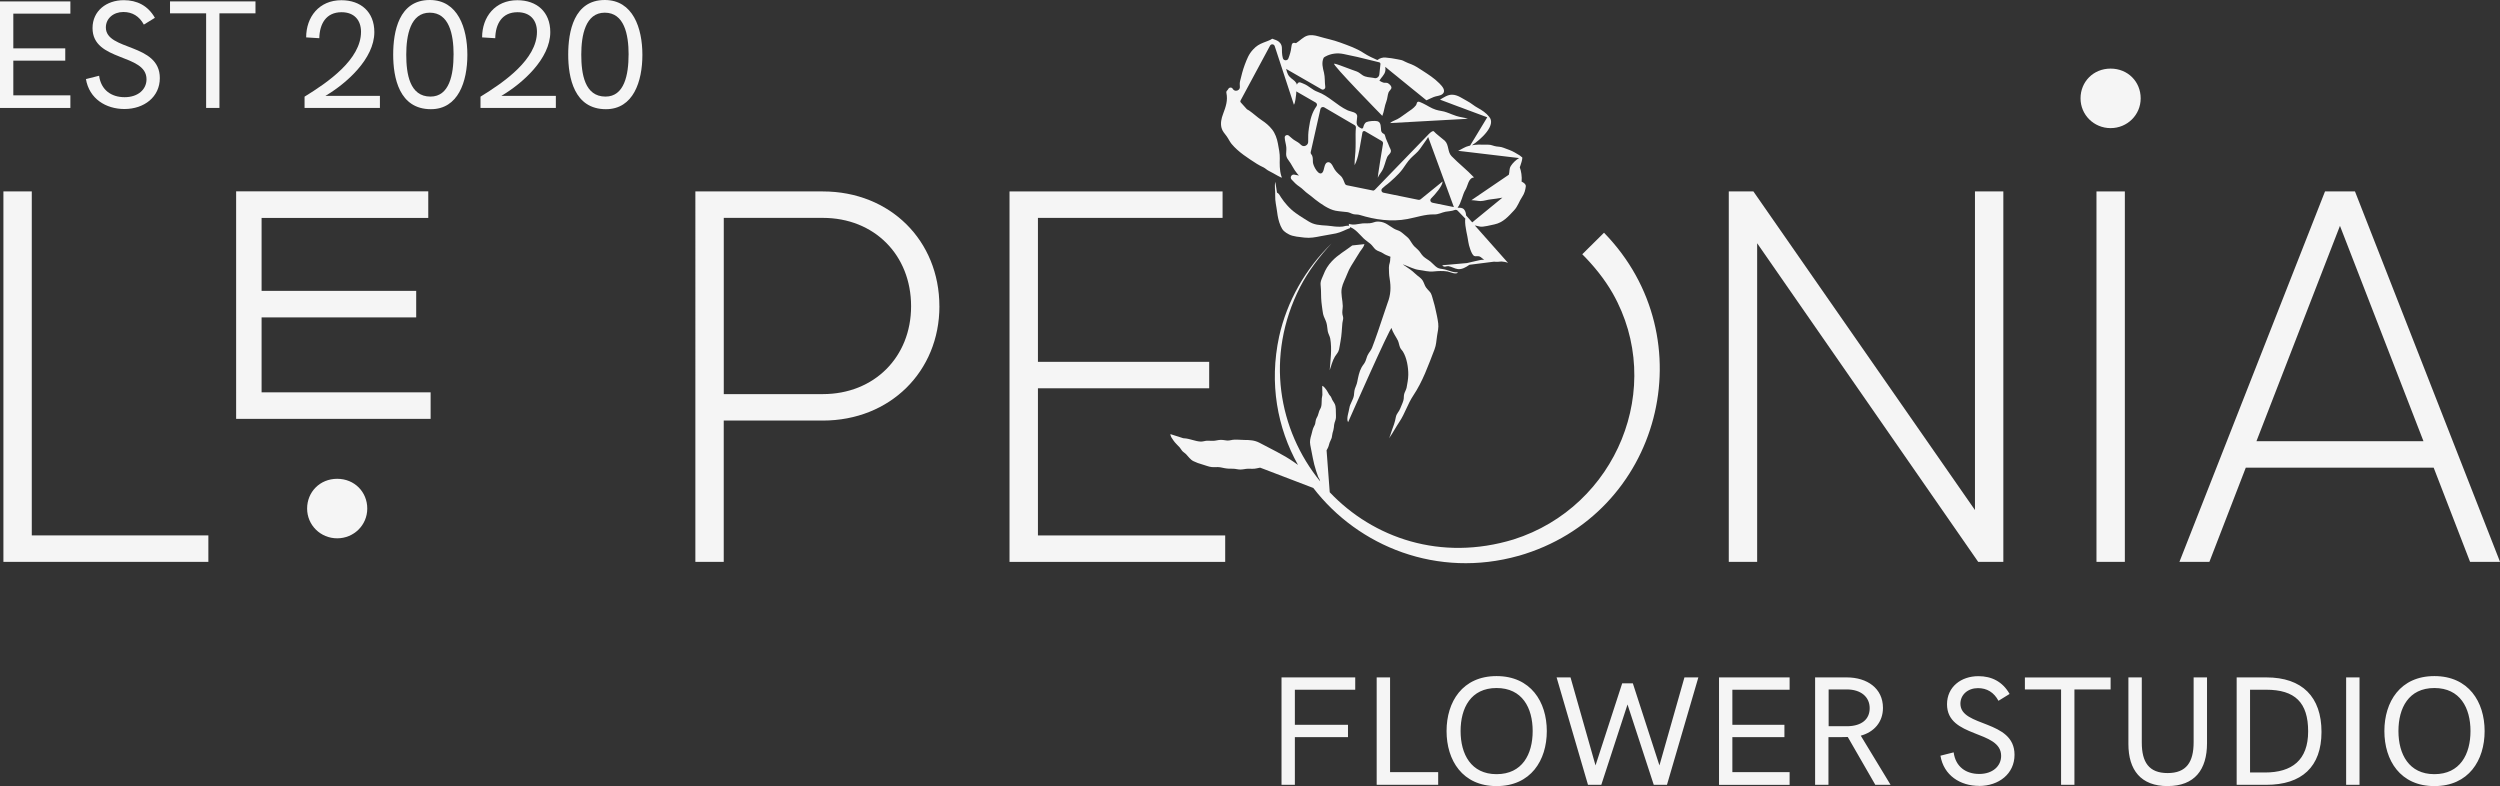
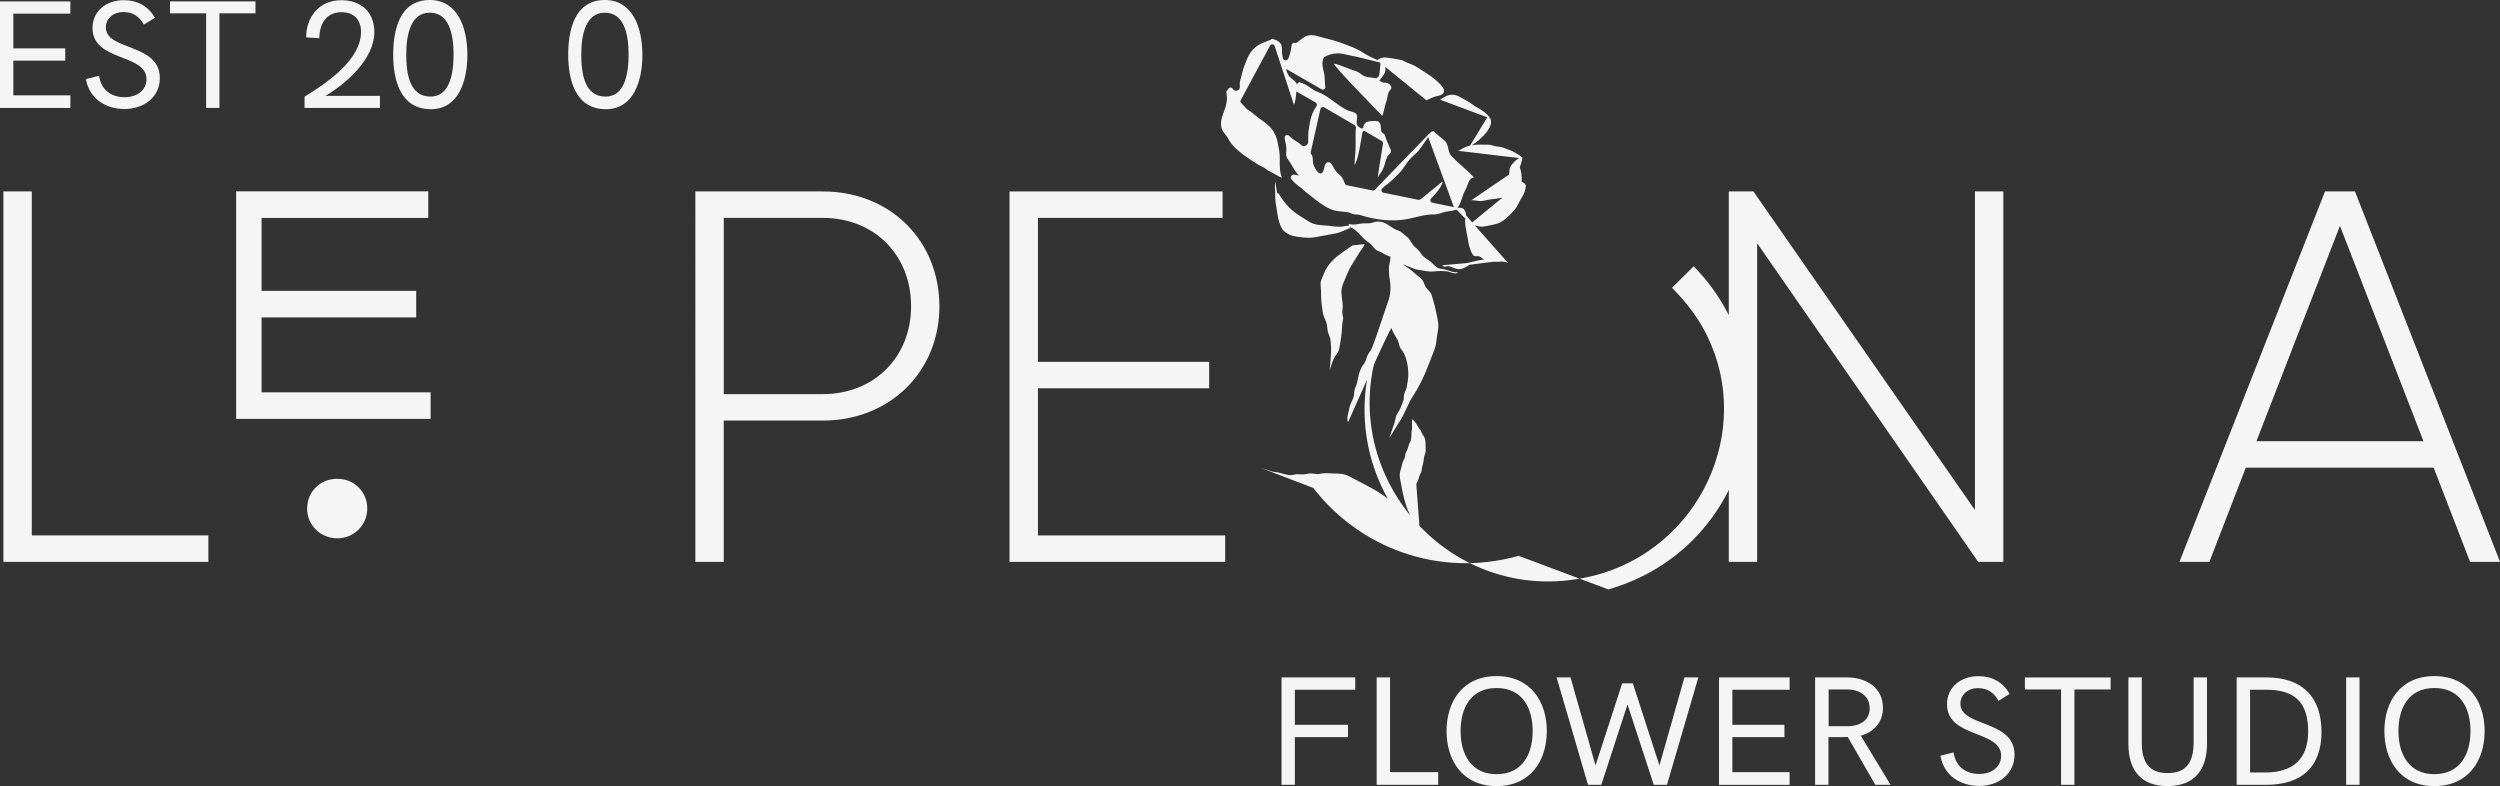
<svg xmlns="http://www.w3.org/2000/svg" viewBox="0 0 704.05 221.39" data-name="Layer 2" id="Layer_2">
  <rect x="0" y="0" width="704.05" height="221.39" fill="#333333" stroke="none" />
  <defs>
    <style>
      .cls-1 {
        fill: #f5f5f5;
      }
    </style>
  </defs>
  <g data-name="Layer 1" id="Layer_1-2">
    <g>
      <path d="m360.9,221.02v-30.25h20.76v3.47h-17v9.87h14.96v3.49h-14.96v13.42h-3.77Zm26.8,0v-30.25h3.77v26.67h13.55v3.58h-17.32Zm33.76.36c-9.61,0-14.08-7.26-14.08-15.5s4.47-15.48,14.08-15.48,14.15,7.23,14.15,15.48-4.5,15.5-14.15,15.5Zm0-3.36c7.24,0,10.17-5.61,10.17-12.14s-2.93-12.12-10.17-12.12-10.13,5.61-10.13,12.12,2.95,12.14,10.13,12.14Zm25.75,3l-8.84-30.25h3.92l7.04,24.79,7.51-23.12h3l7.49,23.12,7.04-24.79h3.92l-8.84,30.25h-3.72l-7.39-22.63-7.38,22.63h-3.75Zm36.9,0v-30.25h19.88v3.47h-16.12v9.87h14.66v3.49h-14.66v9.85h16.12v3.58h-19.88Zm27.06,0v-30.25h8.9c5.78,0,10.21,3.1,10.21,8.58,0,4-2.5,6.81-6.25,7.83l8.39,13.83h-4.3l-7.75-13.46c-.6.04-1.28.04-1.93.04h-3.51v13.42h-3.77Zm3.81-16.5h5.42c3.9-.11,6.14-1.95,6.14-5.09s-2.44-5.27-6.44-5.27h-5.12v10.36Zm42.36,16.8c-5.27,0-9.95-2.93-10.87-8.5l3.72-.94c.53,4.05,3.45,6.08,7.21,6.08s6.16-2.2,6.16-5.09c0-7.38-15.24-4.94-15.24-14.53,0-4.92,3.98-7.92,8.84-7.92,3.7,0,6.81,1.52,8.78,5.01l-3.13,1.93c-1.28-2.38-3.23-3.57-5.78-3.57-2.8,0-4.94,1.82-4.94,4.39,0,6.68,15.24,4.39,15.24,14.38,0,5.35-4.41,8.78-10,8.78Zm23.1-.3v-26.86h-10.19v-3.38h24.14v3.38h-10.19v26.86h-3.77Zm30.01.36c-7.56,0-11.05-4.54-11.05-11.86v-18.75h3.77v18.34c0,5.52,1.99,8.6,7.28,8.6s7.32-3.1,7.32-8.69v-18.26h3.77v18.54c0,7.49-3.51,12.07-11.09,12.07Zm19.44-.36v-30.25h8.37c10.1,0,15.52,5.5,15.52,15.35s-5.57,14.9-15.56,14.9h-8.33Zm3.77-3.47h4.2c7.6,0,12.16-3.47,12.16-11.58s-3.68-11.73-11.82-11.73h-4.54v23.31Zm27.06,3.47v-30.25h3.77v30.25h-3.77Zm24.85.36c-9.61,0-14.08-7.26-14.08-15.5s4.47-15.48,14.08-15.48,14.15,7.23,14.15,15.48-4.49,15.5-14.15,15.5Zm0-3.36c7.24,0,10.17-5.61,10.17-12.14s-2.93-12.12-10.17-12.12-10.12,5.61-10.12,12.12,2.95,12.14,10.12,12.14Z" class="cls-1" />
      <g>
        <path d="m0,.4h19.82v3.44H3.75v9.78h14.63v3.46H3.75v9.77h16.07v3.55H0V.4Z" class="cls-1" />
        <path d="m24.19,22.27l3.72-.94c.54,4.01,3.43,6.04,7.2,6.04s6.15-2.19,6.15-5.05c0-7.32-15.2-4.9-15.2-14.41C26.06,3.03,30.02.05,34.86.05c3.7,0,6.79,1.51,8.76,4.97l-3.11,1.91c-1.28-2.36-3.23-3.55-5.77-3.55-2.79,0-4.93,1.81-4.93,4.35,0,6.62,15.2,4.35,15.2,14.26,0,5.3-4.4,8.71-9.97,8.71-5.24,0-9.92-2.91-10.84-8.43h-.02Z" class="cls-1" />
        <path d="m58.03,3.76h-10.15V.4h24.07v3.36h-10.15v26.64h-3.75V3.76h-.02Z" class="cls-1" />
        <path d="m106.99,27.01v3.39h-21.22v-3.18c6.57-4.03,15.9-10.47,15.9-18.26,0-3.24-1.87-5.52-5.48-5.52-4.4,0-6.19,3.33-6.27,7.32l-3.7-.23c0-5.74,3.63-10.47,9.92-10.47,5.46,0,9.28,3.28,9.28,8.98,0,7.54-7.88,14.48-13.78,17.96h15.35Z" class="cls-1" />
        <path d="m110.73,15.38c0-6.49,1.6-15.38,10.3-15.38,7.93,0,10.59,7.89,10.59,15.45s-2.59,15.3-10.27,15.3c-8.96,0-10.62-8.91-10.62-15.37Zm17.01,0c0-5.75-1.26-11.81-6.71-11.81s-6.62,6.37-6.62,11.81.96,11.82,6.83,11.82c5.3,0,6.49-6.15,6.49-11.82h.02Z" class="cls-1" />
        <path d="m160.02,15.38c0-6.49,1.6-15.38,10.3-15.38,7.93,0,10.59,7.89,10.59,15.45s-2.59,15.3-10.27,15.3c-8.96,0-10.62-8.91-10.62-15.37Zm17.01,0c0-5.75-1.26-11.81-6.71-11.81s-6.62,6.37-6.62,11.81.96,11.82,6.83,11.82c5.3,0,6.49-6.15,6.49-11.82h.02Z" class="cls-1" />
-         <path d="m156.54,27.01v3.39h-21.22v-3.18c6.57-4.03,15.9-10.47,15.9-18.26,0-3.24-1.87-5.52-5.48-5.52-4.4,0-6.19,3.33-6.27,7.32l-3.7-.23c0-5.74,3.63-10.47,9.92-10.47,5.46,0,9.28,3.28,9.28,8.98,0,7.54-7.88,14.48-13.78,17.96h15.35Z" class="cls-1" />
      </g>
      <g>
        <path d="m121.27,110.49v7.48h-54.77V53.89h54.11v7.48h-46.94v20.55h43.54v7.46h-43.54v21.11h47.59Z" class="cls-1" />
-         <path d="m585.92,27.7c0-4.65,3.58-8.38,8.47-8.38s8.47,3.72,8.47,8.38-3.77,8.38-8.47,8.38-8.47-3.72-8.47-8.38Z" class="cls-1" />
        <path d="m58.68,150.79v7.45H.96V53.91h7.99v96.87h49.74Z" class="cls-1" />
        <path d="m264.56,86.24c0,18.33-13.87,32.2-32.85,32.2h-27.89v39.79h-7.99V53.91h35.87c19,0,32.85,13.86,32.85,32.35v-.02Zm-7.98,0c0-14.46-10.39-24.88-24.86-24.88h-27.89v49.63h27.89c14.47,0,24.86-10.44,24.86-24.73v-.02Z" class="cls-1" />
        <path d="m345.04,150.79v7.45h-60.74V53.91h60v7.45h-52v40.54h48.23v7.45h-48.23v41.44h52.75-.02Z" class="cls-1" />
        <path d="m564.18,53.91v104.32h-7.08l-62.25-89.73v89.73h-7.99V53.91h6.93l62.4,89.73V53.91h7.98Z" class="cls-1" />
-         <path d="m598.4,53.91v104.32h-7.99V53.91h7.99Z" class="cls-1" />
        <path d="m685.36,131.7h-52.9l-10.25,26.53h-8.44l41-104.32h8.44l40.85,104.32h-8.44l-10.25-26.53Zm-2.86-7.45l-23.52-60.65-23.52,60.65h47.04Z" class="cls-1" />
        <path d="m86.49,143.22c0-4.65,3.58-8.38,8.47-8.38s8.47,3.72,8.47,8.38-3.77,8.38-8.47,8.38-8.47-3.72-8.47-8.38Z" class="cls-1" />
        <path d="m410.55,76.68c-.34.83-2.32-.15-2.96-.24-1.26-.18-2.55-.13-3.78,0-1.48.18-2.81-.26-4.24-.43-1.34-.17-2.81-.94-4.06-1.41-1.43-.54,1.42.86,2.97,2.41.84.84,1.93,1.3,2.39,2.41.39.91.49,1.35,1.18,2.09.3.33.69.7.91,1.09.35.65.52,1.65.76,2.36.21.63.35,1.28.5,1.93.32,1.38.64,2.81.81,4.19.16,1.18-.15,2.37-.33,3.53-.22,1.35-.2,2.48-.71,3.78-1.76,4.55-3.32,9.02-6.02,13.06-1.53,2.29-2.32,5.03-3.86,7.33-1.02,1.52-1.86,3.16-2.94,4.67.34-.67.55-1.56.75-2.09.51-1.33.93-2.52,1.18-3.92.19-1,.91-1.49,1.26-2.46.27-.73.66-1.46.86-2.21.18-.6.07-1.2.22-1.79.17-.64.56-1.18.69-1.83.21-1.1.45-2.43.47-3.56.03-2.11-.42-4.85-1.53-6.61-.28-.45-.57-.61-.79-1.14-.27-.64-.32-1.3-.6-1.92-.56-1.14-1.45-2.25-1.78-3.51-.21-.82-12.25,26.49-12.25,26.49-.59-.94.23-2.97.35-3.95.17-1.23,1.07-2.31,1.28-3.54.12-.7.05-1.19.28-1.91.24-.72.55-1.28.67-1.98.27-1.35.53-2.82,1.22-4.07.37-.67.84-1.08,1.12-1.81.22-.51.34-1.13.59-1.63.37-.74.89-1.25,1.21-2.01.27-.67.51-1.35.76-2.03.95-2.51,3.09-9.19,3.62-10.6.93-2.37,1.01-4.47.59-6.98-.18-1-.18-2.01-.2-3.01,0-.58.1-.89.25-1.44.17-.57.07-1.07.2-1.63-.76-.32-1.43-.5-2.12-.99-.63-.45-1.51-.56-2.08-1.05-.51-.43-.89-1.12-1.44-1.59-.62-.53-1.34-.97-1.94-1.55-1.09-1.06-2.3-2.65-3.82-3.18,0,.08,0,.17,0,.28-1.36.48-2.47,1.18-3.95,1.5-1.39.3-2.81.47-4.2.76-1.67.33-3,.61-4.71.42-1.26-.16-3.2-.29-4.3-.88-1.25-.67-1.83-1.11-2.39-2.43s-.81-2.56-.98-3.94c-.18-1.49-.61-3.08-.54-4.59.07-1.24-.26-2.67.04-3.87l.47,3.06c.56.21.83.85,1.13,1.32.54.83,1.04,1.46,1.69,2.19.77.87,1.51,1.55,2.45,2.23.72.52,1.53,1.06,2.29,1.52.7.43,1.6,1.05,2.37,1.36,1.73.71,3.73.52,5.48.8.98.15,2.09.23,3.09.12.39-.05,1.29-.36,1.76-.19l-.03-.59c1.28.48,2.52.05,3.84-.1.87-.1,1.83.08,2.67-.16.84-.25,1.13-.41,1.99-.35,1.83.12,2.72,1.11,4.22,1.99.56.33,1.19.45,1.74.77.64.39,1.25,1.02,1.83,1.46.62.46.98,1.1,1.4,1.76.52.83.93,1.2,1.66,1.83.69.58.98,1.35,1.6,1.95.62.6,1.41.98,2.06,1.51.47.4.89.87,1.36,1.28.75.65,1.11.67,2.04.8,1.42.19,2.82,1.07,4.32.91Z" class="cls-1" />
        <path d="m380.83,69.12l3.43-.37c-.19.8-.84,1.5-1.3,2.18-.42.64-.77,1.25-1.18,1.9-.84,1.37-1.79,2.74-2.35,4.25-.48,1.29-1.28,2.68-1.55,4.01-.35,1.69.25,3.41.27,5.09,0,.79-.22,1.54-.09,2.34.09.51.25.76.2,1.29-.04.41-.18.76-.22,1.17-.15,1.69-.2,3.46-.52,5.11-.16.76-.23,1.55-.41,2.29-.19.87-.74,1.34-1.16,2.03-.67,1.09-1.06,2.64-1.48,3.85.22-2.92.66-5.94.16-8.88-.14-.76-.57-1.37-.71-2.11-.15-.81-.13-1.53-.37-2.36-.23-.82-.75-1.63-.94-2.47-.16-.74-.22-1.58-.34-2.31-.21-1.44-.25-2.97-.26-4.45,0-.63-.14-1.37-.11-1.98.05-.8.53-1.58.81-2.33.54-1.46,1.32-2.7,2.39-3.83,1.71-1.81,3.75-2.91,5.72-4.42Z" class="cls-1" />
-         <path d="m413.4,33.45l-21.95,1.21c.56-.51,1.39-.75,2.05-1.09,1.04-.55,1.83-1.25,2.81-1.9.85-.56,1.85-1.23,2.45-2.02.31-.4.11-.95.74-1.02.24,0,1.03.4,1.27.5,1.26.6,2.22,1.33,3.59,1.77,1.06.35,2.06.34,3.11.76.86.33,1.73.68,2.61.98,1.11.38,2.2.42,3.32.81Z" class="cls-1" />
        <path d="m428.52,51.1c.13-1.39-.13-2.97-.52-3.98,0,0,1.14-3.04.54-2.89-.22-.18-.43-.39-.61-.49-.98-.58-1.76-1.1-2.86-1.51-.56-.2-1.14-.42-1.69-.63-.81-.3-1.22-.24-2.03-.37-.82-.12-1.4-.51-2.23-.48-.93.05-1.77-.05-2.69-.03-.59,0-1.28.09-1.91.19,2.38-1.51,7.07-5.7,4.79-8.1-.71-.94-2-1.82-3.12-2.42-1.04-.54-1.9-1.37-2.96-1.91-1.32-.69-2.73-1.81-4.29-1.81-1.3-.02-2.34.79-3.41,1.39l3.42,1.28.25.1,1.69.63.43.15,2.51.95.08.02,4.93,1.84-3.78,6.25-.17.27-.89,1.46c-.11.02-.21.05-.32.07-1.12.25-2,.93-3.04,1.39l17.17,2.04c-.86.47-1.84,1.44-2.33,2.23-.52.83-.3,1.6-.56,2.46l-10.55,7.18c.92,0,1.98.25,2.52.24,1.05,0,1.97-.39,2.94-.48,1.12-.11,2.17-.29,3.28-.48l-8.5,6.96-1.73-1.95c-.04-.63-.18-1.23-.57-1.68-.52-.58-1.15-.45-1.83-.51,1.07-1.3,1.39-3.74,2.2-5,.69-1.05.81-3.4,2.44-3.51-1.99-2.13-4.33-3.92-6.34-6-1.15-1.17-.69-3.18-1.9-4.34-.49-.45-2.64-2.07-3.04-2.6-.41-.53-1.83,1.1-1.83,1.1l-14.86,15.35c-.14.06-.26.13-.37.2l-7.5-1.52c-.21-.04-.4-.18-.5-.38-.36-.8-.56-1.68-1.27-2.3-.86-.78-1.48-1.32-2-2.38-.27-.56-.9-1.79-1.82-1.33-.77.4-.74,2.06-1.19,2.71-1.02,1.46-2.73-1.81-2.76-2.8-.04-.9.06-1.63-.47-2.25-.13-.16-.19-.35-.16-.54l2.75-12.21c.11-.46.63-.69,1.05-.46l8.58,5.02c.24.15.38.41.36.69-.05.61-.09,1.22-.09,1.84,0,1.68.05,3.28-.05,4.94-.05,1.06-.22,2.1-.22,3.17,0,.21,0,.43,0,.63.15-.33.31-.65.41-.9.44-1.11.72-2.36.94-3.51.26-1.62.57-3.21.85-4.81.06-.33.43-.5.72-.34l4.74,2.77c.25.15.39.45.33.74,0,0-1.71,10.26-1.43,9.53.28-.73.76-1.19,1.14-1.86.71-1.16.93-2.69,1.48-3.94.23-.51.88-.88,1.01-1.46.14-.58-.29-1.02-.48-1.58-.28-.87-.93-1.93-1.14-2.95-.05-.23-.17-.44-.39-.53-.28-.13-.64-.39-.72-.9-.12-.9.06-2.34-1.05-2.64-.67-.18-2.45-.04-3.03.23-.56.25-.82.9-.96,1.53-.06.26-.34.39-.57.26l-.51-.29c-.55-.31-.84-.92-.77-1.54.06-.48.1-.98.15-1.47.1-1.32-1.75-1.35-2.73-1.8-3.01-1.39-5.33-4.09-8.44-5.2-1.5-.53-2.45-1.71-3.94-2.28-.71-.27-1.24-.68-1.69-.06-.07.1-.14.2-.19.33-.13-.75-.94-1.3-1.52-1.75-.94-.74-1.19-1.42-1.5-2.69l9.97,5.74c.52.3,1.13-.14,1.05-.73-.18-1.31-.05-2.7-.36-3.95-.34-1.35-.74-2.83-.09-4.19.05-.1.28-.24.59-.41,1.52-.8,3.29-1.01,4.98-.66l.53.11.31.07,3.06.65,6.16,1.51c.23.05.39.27.36.51l-.31,2.93c-.08.69-.75,1.18-1.43,1-.08-.02-.18-.04-.26-.06-.99-.16-2.14-.15-3.03-.74-.58-.37-.89-.73-1.56-1.02-.51-.21-1.04-.36-1.55-.56-1.08-.4-2.17-.81-3.26-1.21-.46-.16-1.14-.41-1.62-.46-.97-.1,13.55,14.7,13.55,14.7.54-1.33.6-2.73,1.15-4.09.31-.78.31-1.81.61-2.53.19-.46.81-.85.81-1.35-.02-.44-.45-.85-.79-1.1-.62-.45-.93-.13-1.53-.31-.38-.12-.72-.32-1.07-.54.5-.92,1.44-1.56,1.67-2.74.06-.34.05-.76-.04-1.15l.37.3.17-.12s-.08.09-.13.14l1.39,1.14.17.14,1.71,1.38.1.09,1.38,1.12.04.03,1.62,1.32.33.27.8.65.76.61,2.84,2.31.13.02c.67-.3,1.32-.64,2.01-.91.72-.29,1.73-.3,2.36-.76,1.21-.93.06-2.22-.8-3.08-1.47-1.48-3.06-2.48-4.78-3.6-.97-.64-2.04-1.35-3.13-1.78-.64-.25-1.23-.44-1.82-.76-.77-.44-1.09-.45-2.02-.63-1.11-.23-2.32-.41-3.44-.5-.75-.07-1.6.18-2.2.67l-.11.02c-1.04-.45-2.63-1.18-3.78-1.94-2.01-1.34-4.23-2.08-6.58-2.95-2.12-.79-4.1-1.13-6.25-1.78-.94-.28-2.09-.46-3.04-.18-1.17.33-2.13,1.44-3.2,2.1-.04,0-.07,0-.1,0-.85-.24-1.13.05-1.24,1.16-.1,1.06-.42,2.11-.83,3.16-.29.74-1.37.67-1.56-.1-.12-.48-.21-.99-.24-1.58-.05-1.01.14-1.86-.52-2.67-.51-.63-1.14-.82-1.85-1.07h0c-.12-.05-.24-.09-.36-.14-.64.46-1.83.83-2.47,1.09-1.23.49-2,.95-2.89,1.9-1.28,1.35-1.73,2.63-2.39,4.34-.57,1.51-.94,3.04-1.32,4.6-.12.5-.11,1.04-.06,1.58.06.71-.51,1.15-1.08,1.15-.35,0-.7-.16-.92-.54-.26-.48-.97-.48-1.24,0-.13.23-.24.39-.35.47-.19.17-.26.44-.2.69.43,2.08-.14,3.81-.94,5.92-.47,1.23-.79,2.61-.43,3.94.23.9.92,1.63,1.46,2.36.5.7.84,1.49,1.37,2.14,1.96,2.34,4.65,4.01,7.13,5.61.64.42,1.21.66,1.9,1.01.54.29.91.7,1.46.97,1.43.7,3.82,2.22,3.65,1.83,0,0,0-.02,0-.03-.06-.15-.12-.3-.17-.46-.48-1.53-.44-3.52-.4-4.78.05-1.43-.27-2.88-.53-4.29s-.77-2.85-1.63-3.94c-.86-1.09-1.8-1.86-2.94-2.62-1.23-.82-2.32-1.87-3.53-2.71-.19-.14-.4-.25-.61-.35l-1.74-1.93c-.19-.19-.13-.43,0-.66l8.25-15.34c.29-.54,1.1-.47,1.3.12l5.42,16.54c.42-.7.49-2.11.62-2.92.05-.28.04-.57.03-.86l5.49,3.16c.35.2.47.67.23,1-1.29,1.76-1.83,3.87-2.15,6.19-.21,1.37-.24,2.47-.21,3.88.03.9-1.22,1.67-2.04.82-.5-.52-1.11-.9-1.73-1.24-.54-.29-1.1-.88-1.69-1.35-.47-.36-1.18-.05-1.15.54.03.92.39,1.92.45,2.75.11,1.5-.42,2.31.57,3.57.94,1.2,1.48,2.64,2.47,3.8.18.2.35.4.52.59l-1.3-.26c-.78-.16-1.32.76-.79,1.36.69.76,1.41,1.5,2.24,2.03.88.57,1.55,1.43,2.45,2.04.7.48,1.31,1.04,1.98,1.57,1.6,1.23,3.79,2.79,5.72,3.16,1.13.21,2.22.26,3.35.4.63.09,1.07.42,1.68.57.6.15,1.2.03,1.81.23,4.31,1.33,8.88,2,13.43,1.14,2.45-.46,5.03-1.37,7.53-1.3,1.17.04,2.06-.53,3.17-.75.57-.12,1.8-.16,2.6-.49.27-.11.58-.05.79.16l2.21,2.28c-.04.18-.07.32-.07.37-.06,2.11.66,4.25.92,6.29.1.8.88,3.5,1.62,3.84.47.21.97-.05,1.48.13.54.18.87.7,1.36.97-.45-.04-.89-.03-1.32.09-.38.11-2.1.45-3.57.82t-.02,0l-6.91.61c.5.74,1.18.2,1.69.25.86.11,1.79.71,2.67.83,1.13.14,2.22-.44,3.29-1.21l6.94-.88c.7.1,1.4.03,2.09-.05h0c.72.08,1.08.1,1.84.39l-9.36-10.55c.56.1,1.11.24,1.47.33.82.19,3.21-.45,4.08-.62,2.47-.53,3.92-2.26,5.49-3.93,1.07-1.11,1.46-2.59,2.35-3.9.6-.87.87-1.91.98-2.9.09-.79-1.27-1.36-1.27-1.36Zm-25.14,5.97c-.55-.11-.76-.77-.36-1.17,1.26-1.27,3.2-3.51,3.25-4.8l-6.2,5.03c-.17.14-.38.18-.59.15l-9.87-2.01c-.55-.11-.76-.78-.37-1.18.27-.26.55-.52.84-.74.94-.68,1.89-1.55,2.71-2.32.74-.7,1.6-1.57,2.2-2.4.78-1.06,1.36-2.09,2.29-3.05.74-.78,1.99-1.71,2.59-2.61.58-.88,1.26-1.72,1.83-2.6.15-.23.33-.5.5-.78l7.24,19.73-6.06-1.23Z" class="cls-1" />
-         <path d="m427.66,156.53c-22.83,6.42-45.11-2.6-57.81-19.11l-13.67-5.23-1.3-.49h-.02c-.29.05-.58.12-.87.18-.83.22-1.67.11-2.52.12-.76.02-1.39.23-2.17.23-.72,0-1.36-.23-2.08-.23-.86,0-1.6,0-2.42-.17-.62-.12-1.25-.29-1.87-.29-.54,0-1.11.05-1.63,0-.91-.07-1.88-.53-2.76-.76-.88-.23-1.6-.51-2.44-.91-.85-.4-1.47-1.33-2.1-1.98-.34-.35-.78-.57-1.09-.93-.25-.3-.41-.64-.67-.94-.57-.65-1.3-1.26-1.76-1.96-.37-.55-.87-1.13-.88-1.81l3.63,1.16h0c.08,0,.16.02.22.02,1.63.07,3.14.88,4.75.93.65,0,1.14-.22,1.74-.25.73-.03,1.47.1,2.17,0,.77-.12,1.51-.32,2.32-.2.86.14,1.41.25,2.25.04,1.11-.28,2.59-.05,3.74-.05,1.51,0,2.9.07,4.27.79,3.28,1.76,6.67,3.31,9.71,5.43.38.27.76.53,1.14.81-5.82-10.41-8.15-22.95-5.32-36.12,2.2-9.97,7.43-19.13,14.78-26.26-3.47,3.72-6.53,7.79-8.86,12.27-9.97,19.59-6.06,40.31,5.64,54.74-.05-.18-.09-.37-.18-.55-.1-.25-.26-.45-.37-.7-.21-.55-.4-1.11-.58-1.67-.79-2.37-1.14-4.87-1.65-7.33-.2-1.03.02-1.93.32-2.9.21-.75.37-1.73.77-2.39.3-.51.34-.88.42-1.46.07-.55.36-.99.59-1.46.19-.44.26-.95.44-1.4.13-.38.38-.66.5-1.07.3-1.05.05-2.18.34-3.24,0-.05.02-.1.03-.16l-.05-2.57c.46.15.74.58,1.01.91.37.45.62,1.03.94,1.53.14.23.34.4.49.61.19.29.24.6.39.88.3.55.79,1.11.9,1.75.1.63.13,1.12.12,1.74-.02.61.1,1.33-.04,1.93-.08.35-.21.7-.33,1.05-.14.4-.14.83-.19,1.27-.05.56-.2,1.03-.37,1.59-.14.47-.12.92-.25,1.4-.16.49-.42.86-.59,1.35-.19.54-.26,1.11-.56,1.61-.11.17-.2.35-.29.53l.89,11.82c12.27,12.92,31.31,19.53,51.76,13.29,29.04-9.19,42.9-42.93,27.93-69.32-2.32-4.05-5.28-7.69-8.57-11l6.12-6.06c28.94,29.64,16.14,79.49-24.06,91Z" class="cls-1" />
+         <path d="m427.66,156.53c-22.83,6.42-45.11-2.6-57.81-19.11l-13.67-5.23-1.3-.49h-.02l3.63,1.16h0c.08,0,.16.02.22.02,1.63.07,3.14.88,4.75.93.65,0,1.14-.22,1.74-.25.73-.03,1.47.1,2.17,0,.77-.12,1.51-.32,2.32-.2.86.14,1.41.25,2.25.04,1.11-.28,2.59-.05,3.74-.05,1.51,0,2.9.07,4.27.79,3.28,1.76,6.67,3.31,9.71,5.43.38.27.76.53,1.14.81-5.82-10.41-8.15-22.95-5.32-36.12,2.2-9.97,7.43-19.13,14.78-26.26-3.47,3.72-6.53,7.79-8.86,12.27-9.97,19.59-6.06,40.31,5.64,54.74-.05-.18-.09-.37-.18-.55-.1-.25-.26-.45-.37-.7-.21-.55-.4-1.11-.58-1.67-.79-2.37-1.14-4.87-1.65-7.33-.2-1.03.02-1.93.32-2.9.21-.75.37-1.73.77-2.39.3-.51.34-.88.42-1.46.07-.55.36-.99.59-1.46.19-.44.26-.95.44-1.4.13-.38.38-.66.5-1.07.3-1.05.05-2.18.34-3.24,0-.05.02-.1.03-.16l-.05-2.57c.46.15.74.58,1.01.91.37.45.62,1.03.94,1.53.14.23.34.4.49.61.19.29.24.6.39.88.3.55.79,1.11.9,1.75.1.63.13,1.12.12,1.74-.02.61.1,1.33-.04,1.93-.08.35-.21.7-.33,1.05-.14.4-.14.83-.19,1.27-.05.56-.2,1.03-.37,1.59-.14.47-.12.92-.25,1.4-.16.49-.42.86-.59,1.35-.19.54-.26,1.11-.56,1.61-.11.17-.2.35-.29.53l.89,11.82c12.27,12.92,31.31,19.53,51.76,13.29,29.04-9.19,42.9-42.93,27.93-69.32-2.32-4.05-5.28-7.69-8.57-11l6.12-6.06c28.94,29.64,16.14,79.49-24.06,91Z" class="cls-1" />
      </g>
    </g>
  </g>
</svg>